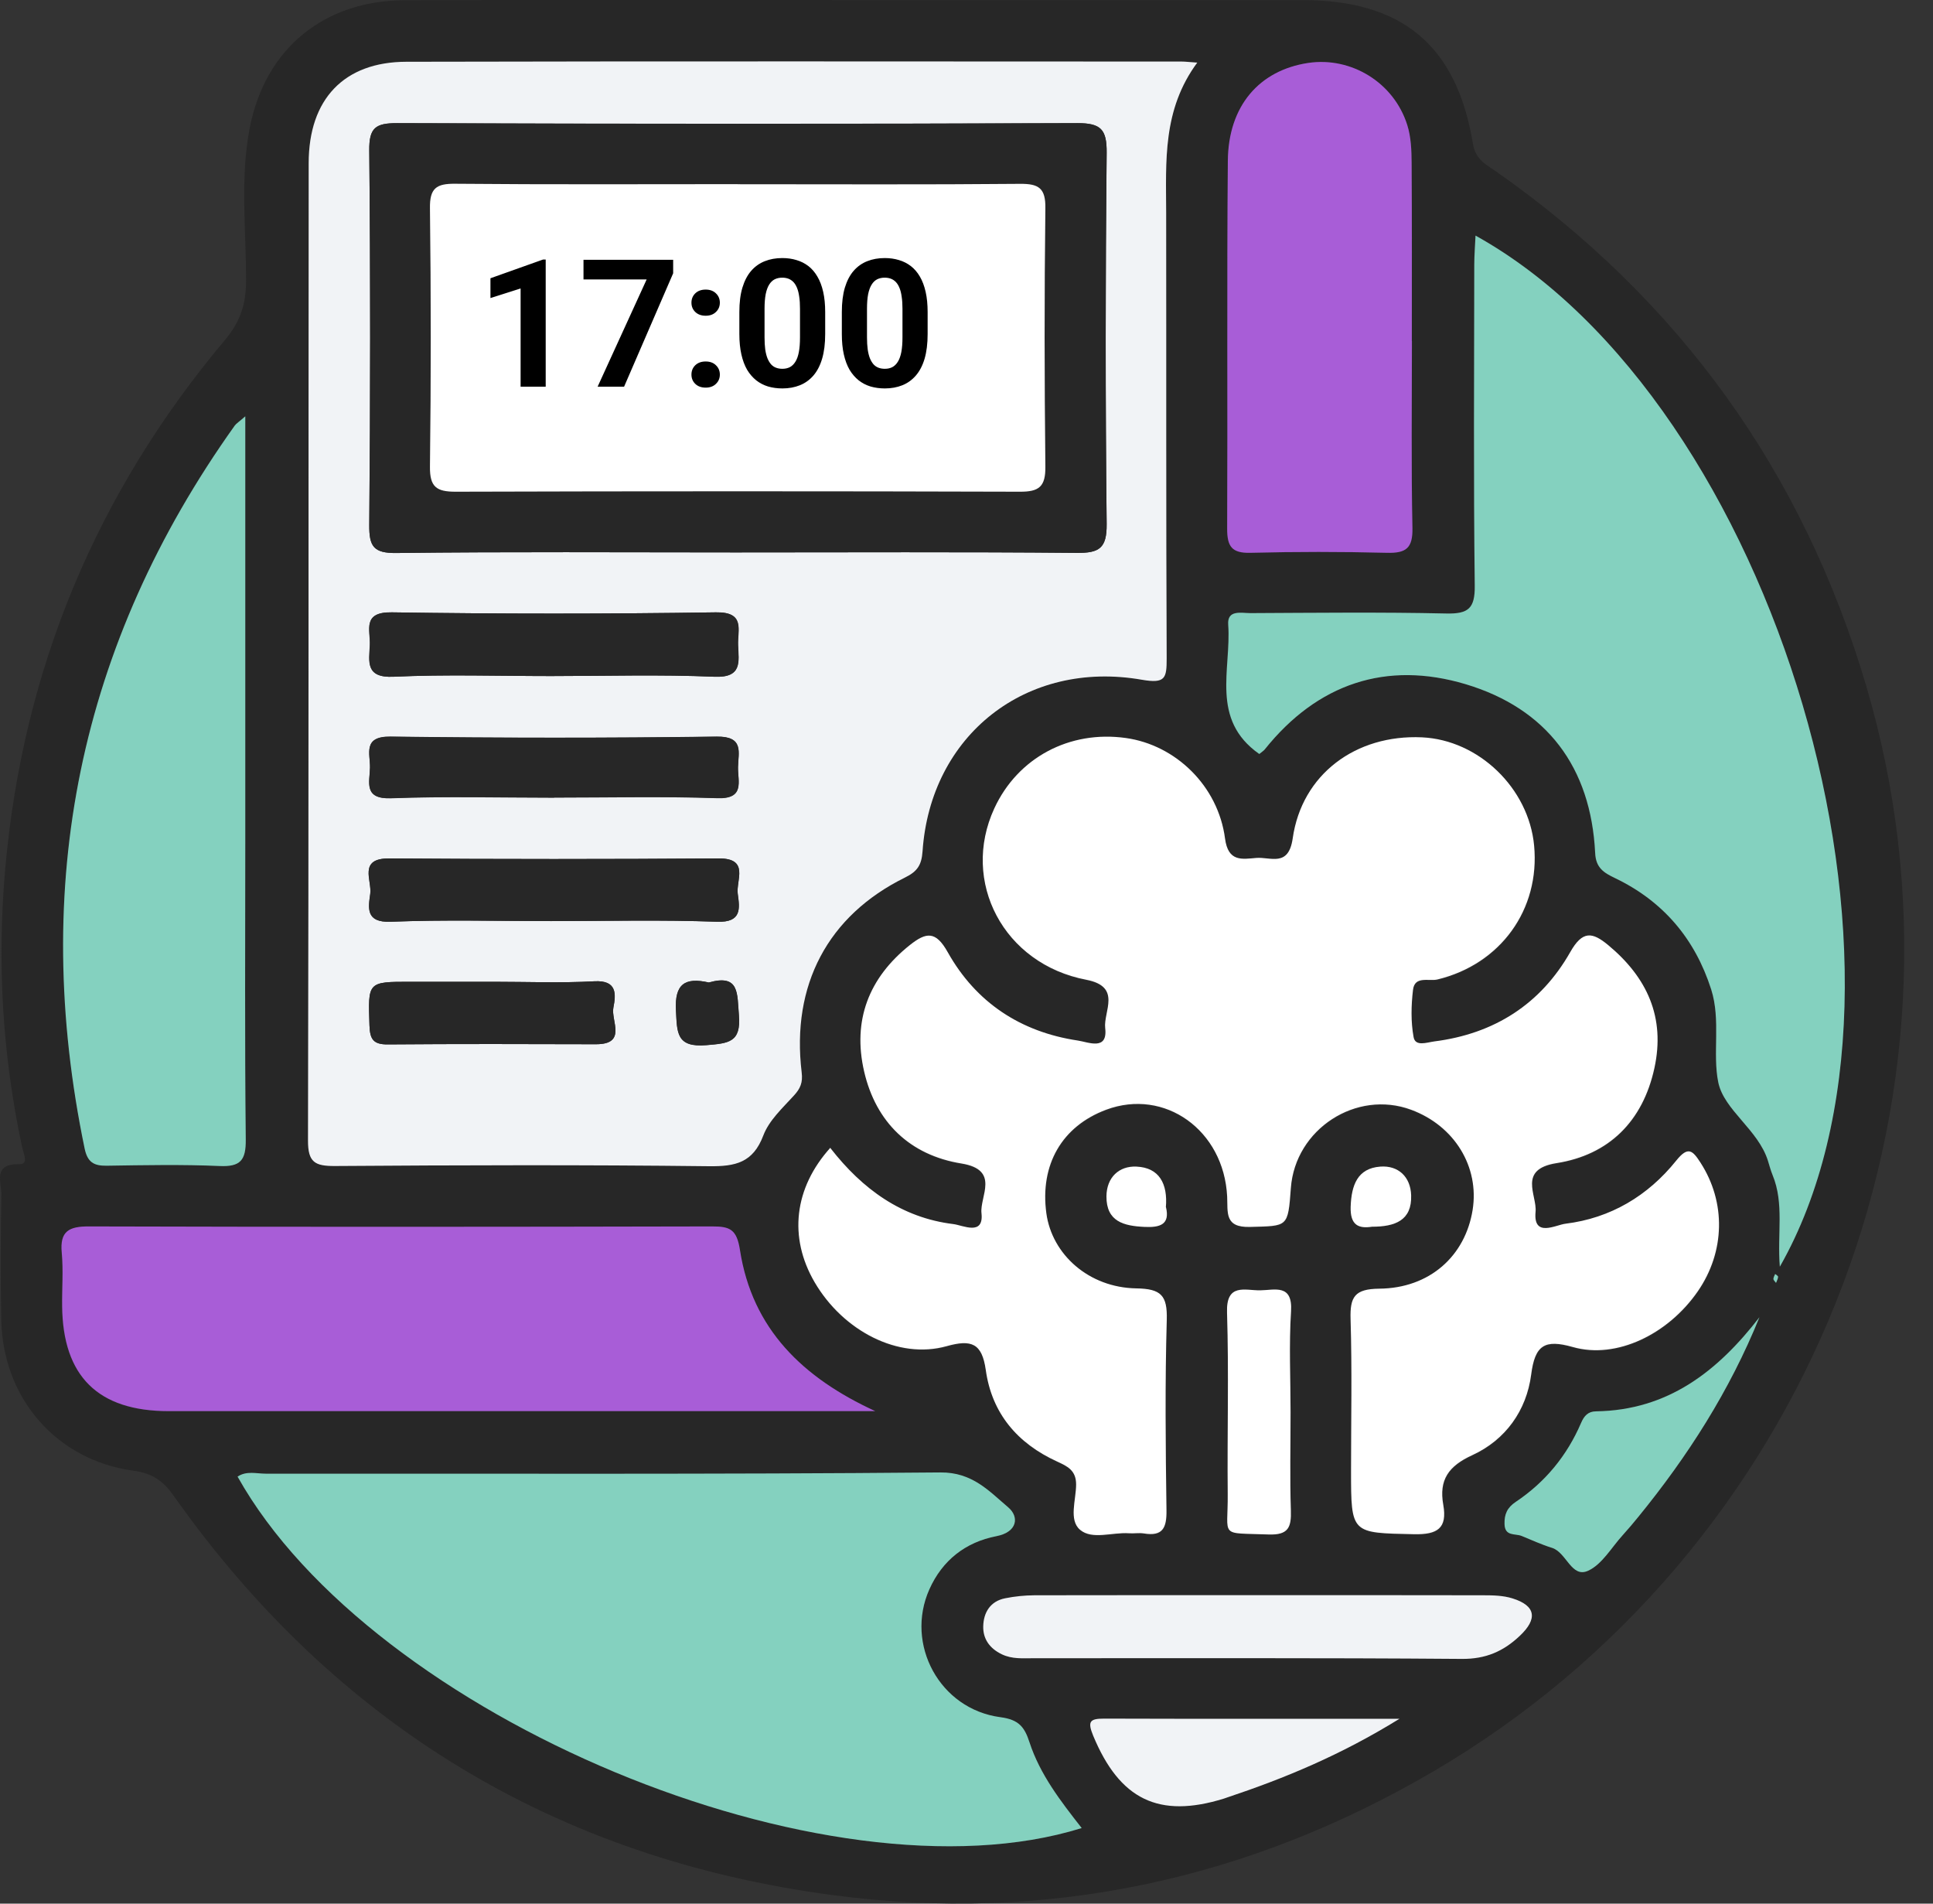
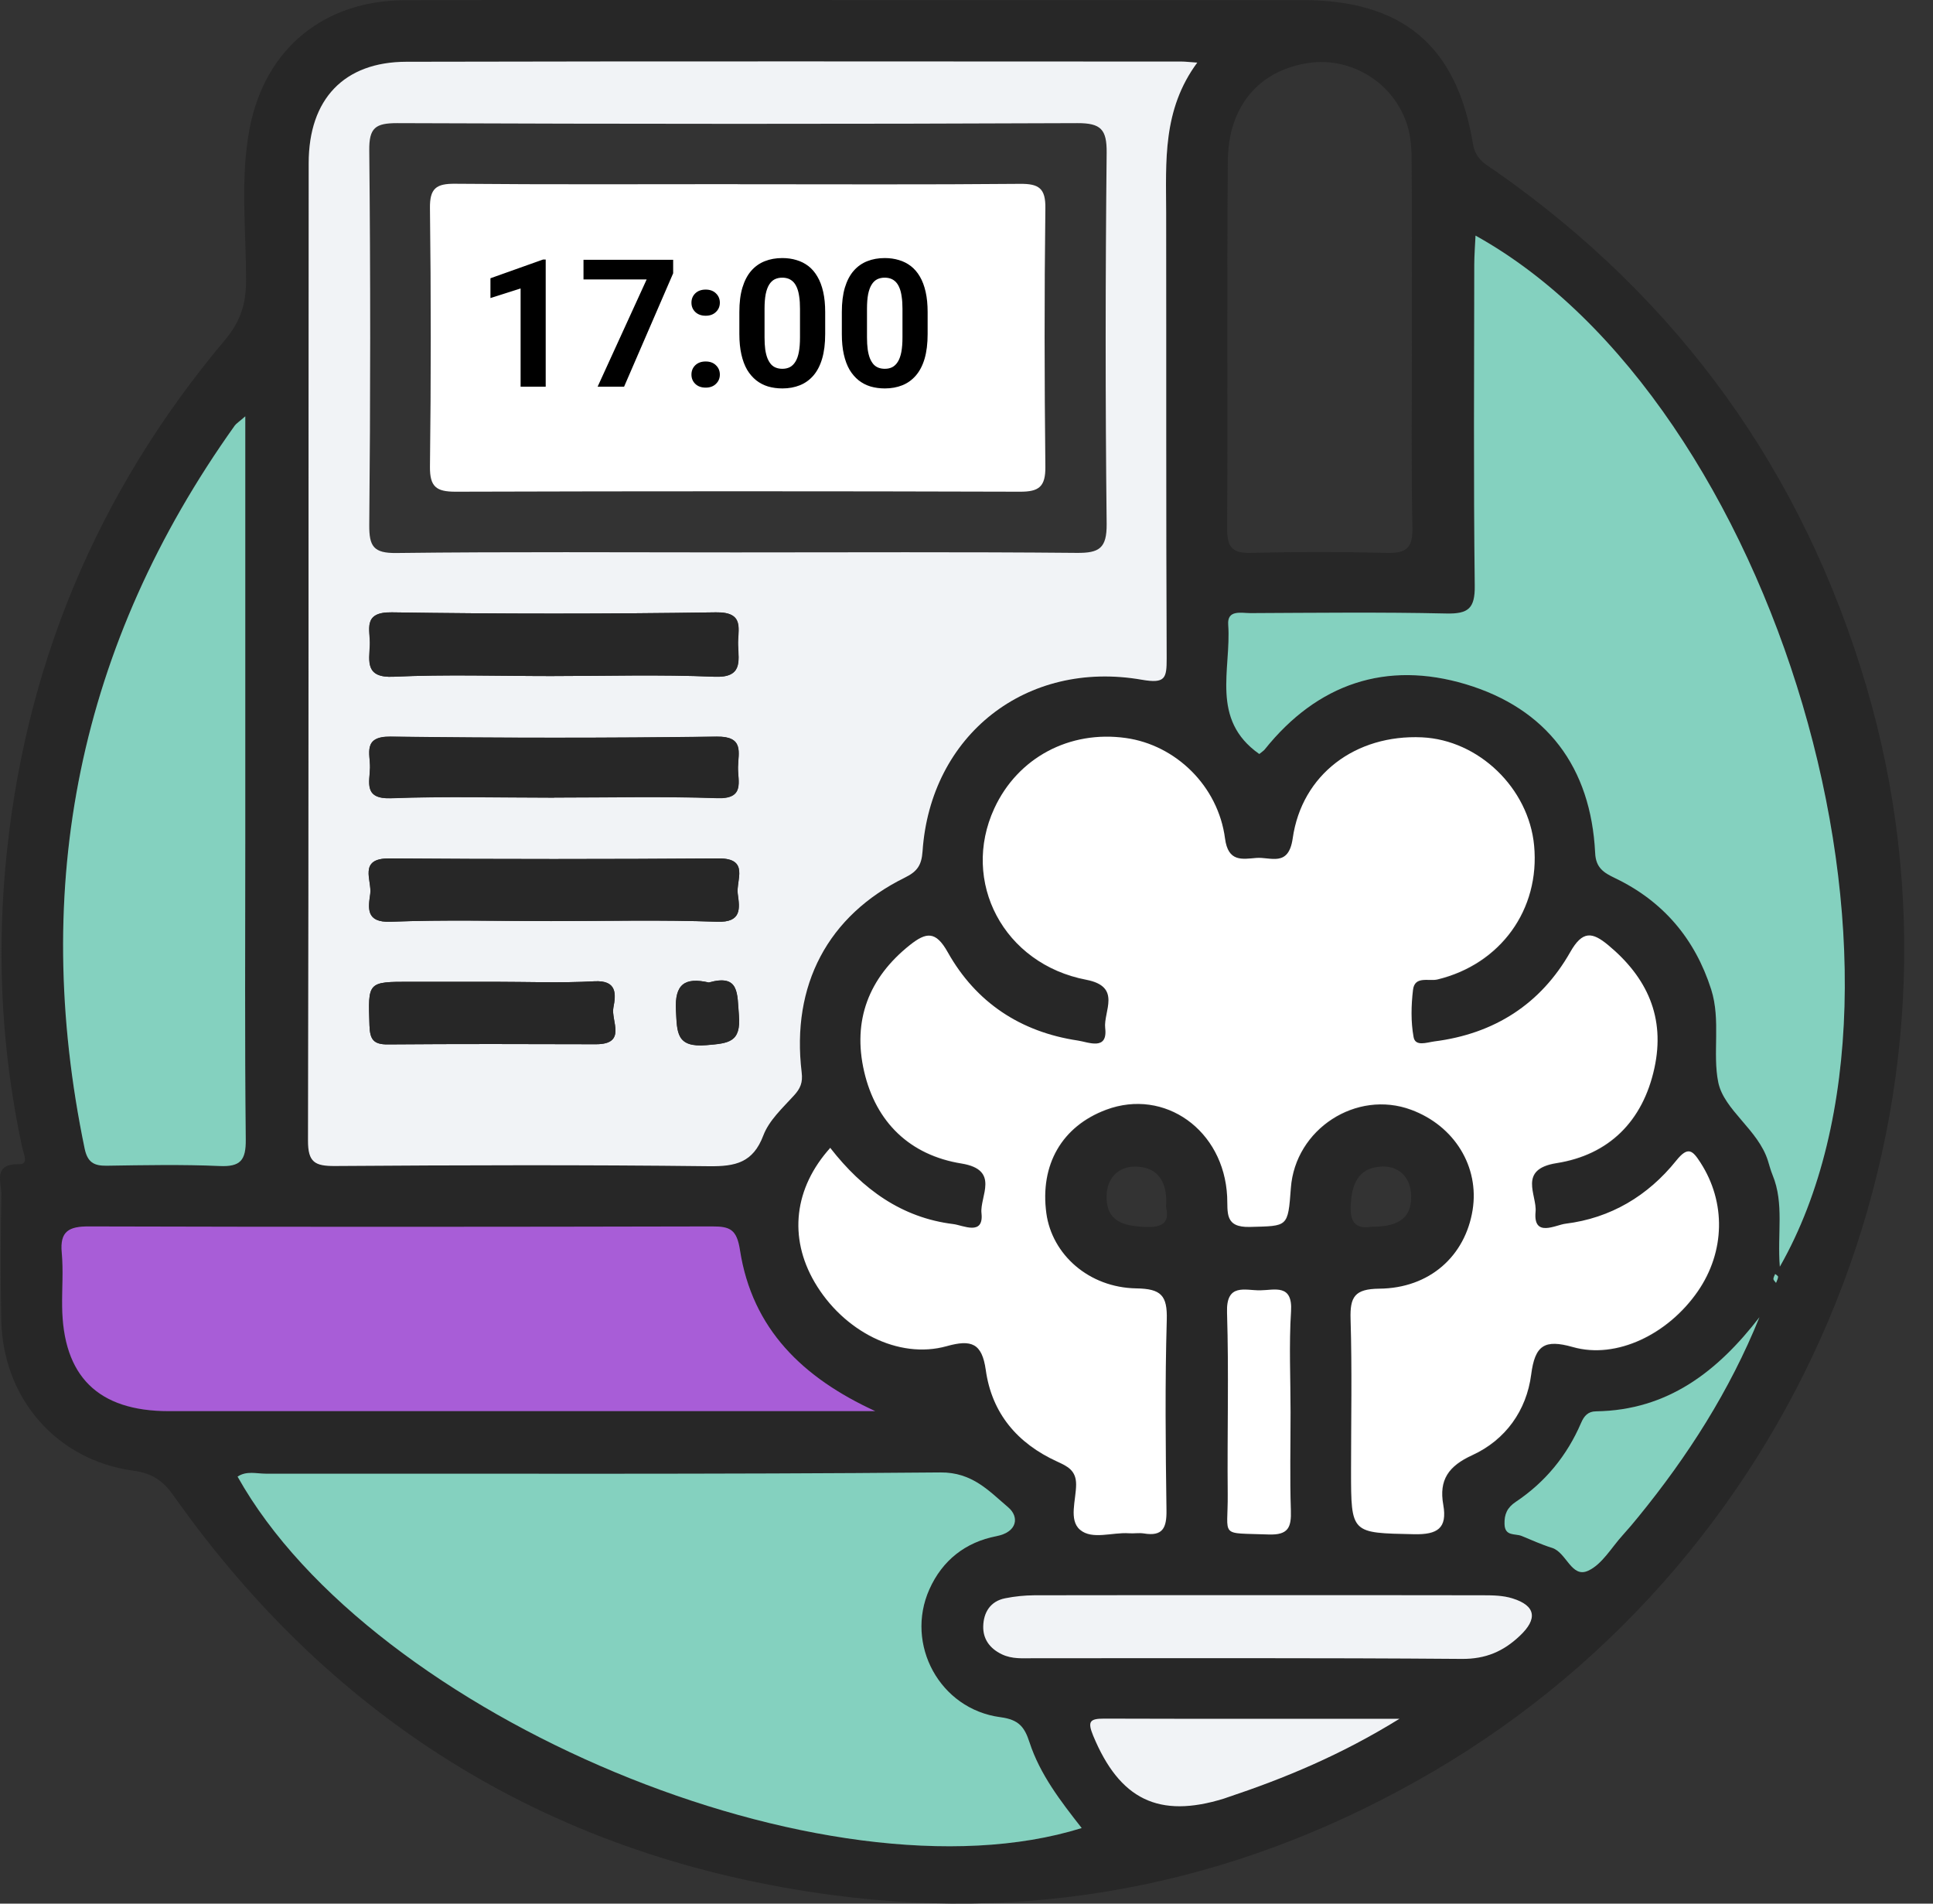
<svg xmlns="http://www.w3.org/2000/svg" width="65" height="64" viewBox="0 0 65 64" fill="none">
  <rect x="0" y="0" width="65" height="64" fill="#333333" stroke="none" />
  <g clip-path="url(#clip0_126_118)">
    <path d="M29.004 0.003C33.933 0.003 38.861 0.003 43.789 0.003C47.148 0.003 48.983 1.521 49.529 4.83C49.62 5.376 49.983 5.537 50.31 5.766C56.475 10.086 60.632 15.871 62.757 23.069C66.871 37.004 60.782 52.181 48.214 59.546C41.942 63.222 35.162 64.664 27.994 63.712C18.696 62.479 11.26 57.966 5.828 50.271C5.478 49.774 5.108 49.529 4.484 49.444C1.893 49.091 0.088 47.001 0.043 44.365C0.016 42.965 0.02 41.569 0.046 40.169C0.052 39.754 -0.258 39.123 0.648 39.139C0.981 39.146 0.788 38.776 0.746 38.577C0.078 35.467 -0.105 32.334 0.18 29.158C0.782 22.467 3.254 16.561 7.564 11.43C8.071 10.825 8.271 10.243 8.274 9.464C8.28 7.738 8.065 5.998 8.401 4.284C8.921 1.635 10.893 0.016 13.618 0.007C18.745 -0.007 23.873 0.003 29.004 0.003ZM40.264 2.1C39.976 2.08 39.855 2.064 39.734 2.064C31.045 2.064 22.356 2.05 13.667 2.07C11.57 2.073 10.38 3.326 10.38 5.481C10.37 16.433 10.38 27.386 10.357 38.338C10.357 39.07 10.592 39.198 11.26 39.195C15.456 39.165 19.648 39.152 23.844 39.201C24.733 39.211 25.322 39.084 25.669 38.165C25.858 37.661 26.313 37.246 26.692 36.83C26.915 36.588 26.996 36.389 26.957 36.045C26.607 33.112 27.837 30.777 30.427 29.498C30.849 29.289 30.993 29.076 31.022 28.615C31.287 24.71 34.505 22.166 38.397 22.846C39.191 22.987 39.234 22.794 39.231 22.127C39.208 17.133 39.224 12.139 39.214 7.146C39.214 5.425 39.084 3.686 40.264 2.093V2.1ZM27.928 38.609C26.705 39.963 26.519 41.621 27.399 43.129C28.36 44.774 30.218 45.732 31.837 45.281C32.68 45.045 33.03 45.183 33.154 46.079C33.36 47.541 34.221 48.551 35.555 49.159C35.895 49.313 36.193 49.447 36.193 49.928C36.193 50.448 35.934 51.121 36.323 51.452C36.729 51.798 37.409 51.53 37.968 51.57C38.135 51.583 38.305 51.55 38.469 51.576C39.113 51.681 39.24 51.38 39.231 50.791C39.198 48.659 39.175 46.527 39.24 44.398C39.263 43.577 39.054 43.351 38.217 43.338C36.618 43.312 35.382 42.197 35.192 40.813C34.969 39.178 35.715 37.883 37.203 37.331C39.172 36.595 41.16 38.014 41.271 40.248C41.297 40.781 41.173 41.294 42.043 41.271C43.312 41.235 43.312 41.297 43.413 39.96C43.56 37.978 45.618 36.647 47.462 37.334C48.917 37.873 49.758 39.25 49.526 40.702C49.277 42.252 48.08 43.335 46.383 43.348C45.559 43.355 45.398 43.623 45.421 44.372C45.474 46.069 45.438 47.77 45.438 49.467C45.438 51.592 45.438 51.556 47.557 51.602C48.339 51.619 48.679 51.406 48.538 50.615C48.388 49.774 48.715 49.31 49.516 48.944C50.628 48.433 51.337 47.446 51.494 46.232C51.622 45.248 51.942 45.039 52.897 45.31C54.362 45.729 56.096 44.882 57.1 43.433C58.022 42.099 58.048 40.437 57.191 39.116C56.923 38.701 56.773 38.541 56.367 39.047C55.419 40.228 54.163 40.977 52.649 41.163C52.318 41.203 51.56 41.647 51.642 40.764C51.694 40.205 51.033 39.332 52.351 39.126C54.107 38.848 55.245 37.723 55.638 35.934C56.011 34.224 55.392 32.883 54.084 31.797C53.551 31.352 53.221 31.303 52.809 32.029C51.812 33.782 50.252 34.78 48.237 35.035C47.985 35.068 47.599 35.218 47.541 34.891C47.446 34.377 47.459 33.825 47.521 33.302C47.577 32.818 48.057 33.02 48.342 32.952C50.458 32.441 51.795 30.604 51.592 28.445C51.409 26.519 49.732 24.897 47.822 24.812C45.598 24.71 43.786 26.051 43.475 28.21C43.335 29.191 42.723 28.825 42.249 28.867C41.775 28.91 41.304 29.011 41.199 28.213C40.967 26.444 39.541 25.07 37.867 24.835C35.97 24.567 34.227 25.495 33.442 27.199C32.304 29.662 33.753 32.432 36.536 32.962C37.743 33.19 37.105 34.031 37.17 34.587C37.259 35.359 36.605 35.058 36.251 35.005C34.328 34.714 32.824 33.727 31.876 32.036C31.47 31.313 31.15 31.362 30.604 31.794C29.214 32.899 28.671 34.335 29.063 36.042C29.459 37.759 30.61 38.861 32.337 39.139C33.645 39.352 32.952 40.245 33.011 40.807C33.096 41.585 32.386 41.216 32.069 41.176C30.319 40.961 29.001 39.989 27.938 38.632L27.928 38.609ZM42.341 25.348C42.422 25.279 42.481 25.244 42.524 25.195C44.296 22.98 46.612 22.205 49.28 23.003C52.008 23.821 53.492 25.793 53.633 28.677C53.659 29.181 53.927 29.341 54.307 29.524C55.919 30.299 56.988 31.558 57.535 33.262C57.868 34.299 57.574 35.414 57.773 36.389C57.966 37.324 59.117 37.978 59.444 39.028C59.493 39.185 59.533 39.348 59.598 39.502C59.997 40.464 59.752 41.49 59.843 42.586C65.419 32.801 59.713 13.526 49.611 7.921C49.594 8.271 49.568 8.588 49.568 8.905C49.568 12.499 49.542 16.096 49.584 19.691C49.594 20.456 49.365 20.642 48.63 20.626C46.432 20.577 44.234 20.606 42.04 20.613C41.736 20.613 41.258 20.492 41.294 21.005C41.402 22.493 40.683 24.187 42.337 25.348H42.341ZM36.369 61.459C35.663 60.56 34.969 59.664 34.616 58.581C34.45 58.068 34.263 57.816 33.632 57.734C31.595 57.466 30.42 55.288 31.248 53.437C31.683 52.462 32.461 51.847 33.504 51.648C34.217 51.511 34.27 50.994 33.903 50.683C33.259 50.137 32.697 49.496 31.617 49.506C24.056 49.575 16.499 49.542 8.938 49.548C8.624 49.548 8.287 49.444 7.986 49.647C12.512 57.728 27.837 64.124 36.369 61.462V61.459ZM29.423 47.442C27.006 46.331 25.289 44.699 24.877 42.02C24.773 41.337 24.544 41.232 23.955 41.235C16.966 41.248 9.978 41.252 2.992 41.235C2.322 41.235 2.005 41.389 2.073 42.118C2.129 42.714 2.08 43.315 2.086 43.914C2.106 46.272 3.29 47.446 5.671 47.446C13.323 47.449 20.979 47.446 28.632 47.446C28.896 47.446 29.158 47.446 29.423 47.446V47.442ZM8.248 13.994C8.032 14.18 7.947 14.229 7.895 14.304C2.646 21.663 1.014 29.77 2.845 38.606C2.94 39.067 3.153 39.195 3.588 39.188C4.85 39.169 6.119 39.142 7.378 39.198C8.084 39.231 8.271 39.005 8.264 38.308C8.228 34.95 8.248 31.591 8.248 28.229C8.248 23.54 8.248 18.853 8.248 13.99V13.994ZM47.475 11.469C47.475 9.474 47.482 7.479 47.469 5.481C47.469 5.053 47.449 4.608 47.321 4.206C46.873 2.78 45.434 1.9 43.989 2.119C42.344 2.368 41.301 3.565 41.288 5.409C41.252 9.533 41.288 13.657 41.265 17.781C41.265 18.373 41.419 18.605 42.05 18.588C43.58 18.549 45.111 18.549 46.638 18.588C47.276 18.605 47.508 18.431 47.495 17.758C47.452 15.665 47.478 13.569 47.478 11.472L47.475 11.469ZM42.38 53.63C39.849 53.63 37.318 53.627 34.783 53.633C34.453 53.633 34.119 53.669 33.799 53.734C33.298 53.833 33.073 54.215 33.063 54.676C33.053 55.095 33.275 55.415 33.684 55.615C34.037 55.785 34.4 55.749 34.76 55.749C39.558 55.752 44.355 55.733 49.153 55.772C49.961 55.779 50.549 55.52 51.105 54.997C51.71 54.428 51.648 53.983 50.86 53.738C50.553 53.64 50.206 53.633 49.876 53.633C47.377 53.627 44.879 53.63 42.38 53.63ZM59.166 44.28C57.764 46.092 56.089 47.41 53.669 47.446C53.401 47.449 53.27 47.593 53.166 47.838C52.694 48.934 51.959 49.827 50.968 50.49C50.68 50.683 50.582 50.906 50.592 51.239C50.605 51.661 50.948 51.547 51.167 51.635C51.504 51.772 51.838 51.926 52.184 52.034C52.681 52.188 52.838 53.064 53.401 52.806C53.875 52.59 54.192 52.018 54.572 51.602C54.752 51.406 54.922 51.2 55.092 50.994C56.756 48.953 58.163 46.756 59.166 44.277V44.28ZM47.06 57.783C43.551 57.783 40.336 57.786 37.118 57.777C36.641 57.777 36.562 57.875 36.755 58.346C37.645 60.494 38.956 61.145 41.154 60.465C41.186 60.455 41.216 60.445 41.248 60.432C43.188 59.785 45.065 59.01 47.06 57.78V57.783ZM43.394 47.478C43.394 46.347 43.338 45.212 43.41 44.084C43.469 43.152 42.861 43.371 42.373 43.377C41.863 43.384 41.225 43.126 41.258 44.12C41.324 46.147 41.258 48.181 41.281 50.212C41.297 51.717 40.961 51.52 42.658 51.586C43.325 51.612 43.423 51.341 43.404 50.772C43.368 49.673 43.394 48.574 43.394 47.475V47.478ZM46.134 41.242C46.916 41.242 47.478 41.029 47.452 40.189C47.433 39.558 47.014 39.175 46.419 39.221C45.644 39.276 45.444 39.849 45.418 40.568C45.395 41.196 45.69 41.311 46.134 41.242ZM39.208 40.588C39.273 39.803 38.989 39.25 38.217 39.221C37.632 39.198 37.216 39.587 37.21 40.218C37.2 41.072 37.788 41.216 38.488 41.248C39.018 41.275 39.348 41.16 39.211 40.588H39.208ZM59.719 43.132C59.752 43.041 59.788 42.982 59.788 42.929C59.788 42.897 59.722 42.867 59.69 42.835C59.67 42.89 59.631 42.946 59.631 43.001C59.631 43.041 59.68 43.08 59.719 43.135V43.132Z" fill="#272727" />
    <path d="M40.264 2.099C39.083 3.692 39.211 5.429 39.214 7.152C39.221 12.146 39.208 17.14 39.231 22.133C39.231 22.801 39.191 22.99 38.397 22.853C34.505 22.173 31.287 24.717 31.022 28.622C30.989 29.083 30.849 29.299 30.427 29.505C27.837 30.783 26.604 33.118 26.957 36.052C27 36.395 26.915 36.595 26.692 36.837C26.313 37.252 25.861 37.667 25.669 38.171C25.322 39.09 24.733 39.218 23.844 39.208C19.648 39.159 15.455 39.172 11.26 39.201C10.592 39.204 10.354 39.08 10.357 38.344C10.383 27.392 10.37 16.44 10.38 5.488C10.38 3.332 11.57 2.08 13.666 2.077C22.356 2.057 31.045 2.067 39.734 2.07C39.855 2.07 39.976 2.086 40.264 2.106V2.099ZM24.72 18.572C28.55 18.572 32.379 18.552 36.206 18.588C36.964 18.595 37.219 18.435 37.213 17.617C37.167 13.457 37.17 9.294 37.213 5.131C37.219 4.353 37.023 4.137 36.228 4.14C28.605 4.173 20.979 4.17 13.356 4.14C12.627 4.14 12.408 4.291 12.417 5.059C12.46 9.255 12.457 13.447 12.417 17.643C12.411 18.369 12.558 18.602 13.333 18.592C17.127 18.546 20.923 18.572 24.72 18.572ZM18.526 22.729C20.358 22.729 22.192 22.673 24.02 22.752C24.965 22.791 24.838 22.241 24.815 21.685C24.795 21.175 25.064 20.57 24.066 20.587C20.436 20.642 16.803 20.642 13.173 20.587C12.165 20.57 12.457 21.188 12.434 21.689C12.408 22.241 12.277 22.794 13.225 22.752C14.988 22.67 16.754 22.729 18.52 22.729H18.526ZM18.526 30.966C20.387 30.966 22.251 30.921 24.112 30.989C24.952 31.019 24.874 30.535 24.808 30.051C24.746 29.596 25.214 28.854 24.164 28.86C20.472 28.887 16.783 28.887 13.091 28.86C12.035 28.854 12.512 29.599 12.45 30.051C12.385 30.528 12.293 31.022 13.14 30.989C14.932 30.918 16.731 30.966 18.526 30.966ZM18.637 26.817C20.465 26.817 22.297 26.774 24.125 26.836C25.06 26.869 24.808 26.27 24.818 25.793C24.828 25.299 25.028 24.756 24.105 24.769C20.449 24.818 16.79 24.818 13.13 24.769C12.192 24.756 12.453 25.342 12.443 25.812C12.434 26.3 12.218 26.872 13.15 26.839C14.975 26.771 16.806 26.82 18.637 26.82V26.817ZM16.59 33.007C15.658 33.007 14.726 33.007 13.794 33.007C12.355 33.007 12.375 33.007 12.424 34.476C12.44 34.94 12.551 35.117 13.042 35.113C15.374 35.094 17.705 35.1 20.034 35.107C21.097 35.11 20.537 34.315 20.626 33.874C20.714 33.432 20.76 32.948 19.985 32.991C18.857 33.053 17.722 33.007 16.59 33.007ZM23.837 33.033C23.036 32.85 22.683 33.079 22.732 33.972C22.774 34.711 22.732 35.228 23.762 35.139C24.501 35.077 24.926 35.048 24.848 34.129C24.786 33.413 24.877 32.739 23.837 33.033Z" fill="#F1F3F6" />
    <path d="M27.932 38.609C28.995 39.97 30.313 40.941 32.062 41.154C32.379 41.193 33.089 41.562 33.004 40.784C32.942 40.225 33.639 39.329 32.33 39.116C30.604 38.838 29.453 37.736 29.057 36.019C28.664 34.312 29.207 32.877 30.597 31.771C31.143 31.339 31.464 31.287 31.869 32.013C32.818 33.704 34.319 34.695 36.245 34.983C36.598 35.035 37.255 35.336 37.164 34.564C37.099 34.008 37.733 33.171 36.529 32.939C33.746 32.409 32.298 29.639 33.436 27.176C34.224 25.473 35.964 24.544 37.861 24.812C39.532 25.047 40.961 26.421 41.193 28.19C41.298 28.988 41.769 28.883 42.243 28.844C42.72 28.802 43.328 29.168 43.469 28.187C43.776 26.029 45.592 24.688 47.815 24.789C49.722 24.877 51.403 26.496 51.586 28.422C51.792 30.581 50.451 32.419 48.335 32.929C48.051 32.998 47.57 32.795 47.514 33.279C47.452 33.802 47.439 34.351 47.534 34.868C47.593 35.195 47.982 35.045 48.231 35.012C50.245 34.757 51.808 33.76 52.803 32.007C53.215 31.281 53.542 31.33 54.078 31.774C55.386 32.86 56.004 34.201 55.631 35.911C55.242 37.697 54.101 38.825 52.345 39.103C51.027 39.309 51.691 40.182 51.635 40.742C51.553 41.621 52.312 41.18 52.642 41.141C54.16 40.954 55.412 40.205 56.361 39.025C56.766 38.518 56.917 38.678 57.185 39.093C58.038 40.418 58.012 42.076 57.093 43.41C56.093 44.859 54.356 45.703 52.891 45.287C51.936 45.016 51.615 45.225 51.488 46.21C51.331 47.426 50.621 48.41 49.509 48.921C48.708 49.287 48.381 49.751 48.532 50.592C48.672 51.383 48.332 51.596 47.55 51.579C45.434 51.534 45.431 51.573 45.431 49.444C45.431 47.747 45.467 46.046 45.415 44.349C45.392 43.6 45.552 43.335 46.376 43.325C48.074 43.312 49.271 42.226 49.519 40.679C49.751 39.227 48.911 37.851 47.456 37.311C45.608 36.624 43.554 37.959 43.407 39.937C43.309 41.275 43.306 41.212 42.037 41.248C41.167 41.275 41.291 40.761 41.265 40.225C41.154 37.995 39.165 36.575 37.197 37.308C35.709 37.864 34.963 39.156 35.185 40.791C35.375 42.174 36.611 43.289 38.21 43.315C39.048 43.328 39.257 43.554 39.234 44.375C39.172 46.504 39.195 48.639 39.224 50.768C39.234 51.357 39.106 51.661 38.462 51.553C38.299 51.527 38.129 51.56 37.962 51.547C37.403 51.508 36.722 51.776 36.317 51.429C35.931 51.099 36.186 50.425 36.186 49.905C36.186 49.428 35.889 49.294 35.548 49.136C34.214 48.528 33.351 47.518 33.148 46.056C33.02 45.16 32.67 45.022 31.83 45.258C30.211 45.709 28.354 44.751 27.392 43.106C26.512 41.598 26.702 39.94 27.922 38.587L27.932 38.609Z" fill="white" />
    <path d="M42.344 25.348C40.689 24.187 41.409 22.496 41.301 21.005C41.261 20.488 41.739 20.613 42.046 20.613C44.244 20.603 46.442 20.577 48.636 20.626C49.372 20.642 49.601 20.459 49.591 19.691C49.548 16.096 49.571 12.499 49.575 8.905C49.575 8.588 49.601 8.271 49.617 7.921C59.719 13.526 65.426 32.801 59.85 42.586C59.758 41.49 60.004 40.464 59.605 39.502C59.542 39.348 59.5 39.185 59.451 39.028C59.124 37.978 57.973 37.324 57.78 36.389C57.58 35.414 57.871 34.296 57.541 33.262C56.995 31.558 55.926 30.299 54.313 29.524C53.931 29.341 53.663 29.181 53.64 28.677C53.499 25.793 52.014 23.821 49.287 23.003C46.618 22.205 44.303 22.98 42.53 25.194C42.491 25.244 42.429 25.279 42.347 25.348H42.344Z" fill="#84D1BF" />
    <path d="M36.372 61.459C27.84 64.121 12.512 57.724 7.989 49.643C8.29 49.441 8.627 49.545 8.941 49.545C16.502 49.539 24.06 49.571 31.62 49.503C32.7 49.493 33.262 50.134 33.907 50.68C34.273 50.991 34.22 51.507 33.508 51.645C32.464 51.847 31.686 52.459 31.251 53.434C30.427 55.281 31.598 57.459 33.635 57.731C34.266 57.812 34.453 58.068 34.619 58.578C34.973 59.66 35.666 60.556 36.372 61.456V61.459Z" fill="#84D1BF" />
    <path d="M29.426 47.442C29.161 47.442 28.9 47.442 28.635 47.442C20.982 47.442 13.326 47.442 5.674 47.442C3.296 47.442 2.113 46.268 2.09 43.91C2.083 43.312 2.132 42.707 2.077 42.115C2.008 41.386 2.325 41.229 2.996 41.232C9.984 41.252 16.973 41.248 23.958 41.232C24.547 41.232 24.773 41.334 24.881 42.017C25.293 44.695 27.009 46.327 29.426 47.439V47.442Z" fill="#A85DD7" />
    <path d="M8.248 13.994C8.248 18.857 8.248 23.543 8.248 28.233C8.248 31.591 8.228 34.95 8.264 38.312C8.271 39.008 8.087 39.234 7.378 39.201C6.115 39.146 4.85 39.172 3.587 39.191C3.152 39.198 2.94 39.07 2.845 38.609C1.014 29.776 2.646 21.666 7.894 14.308C7.947 14.236 8.032 14.187 8.248 13.997V13.994Z" fill="#84D1BF" />
-     <path d="M47.478 11.469C47.478 13.565 47.452 15.662 47.495 17.755C47.508 18.431 47.279 18.602 46.638 18.585C45.107 18.546 43.577 18.546 42.05 18.585C41.418 18.602 41.265 18.369 41.265 17.777C41.284 13.654 41.252 9.53 41.288 5.406C41.304 3.561 42.344 2.364 43.989 2.116C45.438 1.9 46.873 2.777 47.321 4.202C47.449 4.605 47.465 5.053 47.468 5.478C47.481 7.473 47.475 9.468 47.475 11.466L47.478 11.469Z" fill="#A85DD7" />
    <path d="M42.38 53.63C44.879 53.63 47.377 53.627 49.876 53.633C50.206 53.633 50.549 53.64 50.86 53.738C51.648 53.983 51.71 54.428 51.105 54.997C50.552 55.52 49.961 55.778 49.153 55.772C44.355 55.733 39.558 55.752 34.76 55.749C34.397 55.749 34.037 55.785 33.684 55.615C33.272 55.415 33.053 55.095 33.063 54.676C33.073 54.215 33.298 53.833 33.799 53.734C34.122 53.669 34.456 53.636 34.783 53.633C37.314 53.627 39.845 53.63 42.38 53.63Z" fill="#F1F3F6" />
    <path d="M59.166 44.28C58.162 46.759 56.756 48.957 55.091 50.997C54.925 51.203 54.751 51.406 54.572 51.605C54.189 52.024 53.875 52.593 53.401 52.809C52.838 53.064 52.678 52.188 52.184 52.037C51.837 51.929 51.504 51.776 51.167 51.638C50.948 51.55 50.605 51.661 50.592 51.242C50.582 50.912 50.68 50.687 50.968 50.494C51.962 49.83 52.694 48.937 53.165 47.841C53.27 47.596 53.404 47.452 53.669 47.449C56.092 47.413 57.763 46.098 59.166 44.283V44.28Z" fill="#84D1BF" />
    <path d="M47.063 57.783C45.072 59.013 43.191 59.788 41.252 60.435C41.219 60.445 41.19 60.458 41.157 60.468C38.963 61.148 37.648 60.498 36.758 58.349C36.566 57.878 36.644 57.78 37.121 57.78C40.339 57.79 43.554 57.786 47.063 57.786V57.783Z" fill="#F1F3F6" />
    <path d="M43.397 47.478C43.397 48.577 43.371 49.676 43.407 50.775C43.426 51.344 43.328 51.612 42.661 51.589C40.964 51.524 41.301 51.717 41.284 50.216C41.265 48.185 41.324 46.154 41.261 44.123C41.229 43.129 41.867 43.387 42.377 43.381C42.864 43.374 43.472 43.155 43.413 44.087C43.341 45.215 43.397 46.35 43.397 47.482V47.478Z" fill="white" />
-     <path d="M46.134 41.242C45.689 41.311 45.398 41.196 45.418 40.568C45.444 39.849 45.644 39.276 46.419 39.221C47.014 39.178 47.432 39.558 47.452 40.189C47.478 41.029 46.916 41.242 46.134 41.242Z" fill="white" />
-     <path d="M39.208 40.588C39.345 41.16 39.018 41.275 38.485 41.248C37.788 41.216 37.2 41.069 37.206 40.218C37.213 39.584 37.628 39.195 38.213 39.221C38.985 39.254 39.27 39.803 39.204 40.588H39.208Z" fill="white" />
-     <path d="M59.723 43.132C59.683 43.077 59.634 43.037 59.634 42.998C59.634 42.943 59.67 42.887 59.693 42.831C59.729 42.864 59.791 42.893 59.791 42.926C59.791 42.982 59.758 43.037 59.723 43.129V43.132Z" fill="#84D1BF" />
-     <path d="M24.72 18.572C20.923 18.572 17.13 18.546 13.333 18.592C12.558 18.602 12.411 18.369 12.417 17.643C12.453 13.448 12.456 9.252 12.417 5.059C12.411 4.291 12.63 4.14 13.356 4.14C20.979 4.166 28.605 4.17 36.228 4.14C37.02 4.14 37.219 4.353 37.213 5.131C37.173 9.291 37.17 13.454 37.213 17.617C37.222 18.435 36.964 18.595 36.205 18.588C32.376 18.552 28.546 18.572 24.72 18.572ZM24.802 6.191C21.64 6.191 18.474 6.207 15.311 6.178C14.674 6.171 14.448 6.325 14.458 7.002C14.494 9.899 14.494 12.797 14.458 15.691C14.448 16.368 14.677 16.532 15.315 16.532C21.643 16.512 27.968 16.512 34.296 16.532C34.943 16.532 35.159 16.355 35.152 15.691C35.12 12.793 35.12 9.896 35.152 7.002C35.159 6.325 34.93 6.174 34.296 6.181C31.133 6.21 27.968 6.194 24.805 6.194L24.802 6.191Z" fill="#272727" />
+     <path d="M59.723 43.132C59.683 43.077 59.634 43.037 59.634 42.998C59.634 42.943 59.67 42.887 59.693 42.831C59.729 42.864 59.791 42.893 59.791 42.926C59.791 42.982 59.758 43.037 59.723 43.129Z" fill="#84D1BF" />
    <path d="M18.526 22.729C16.76 22.729 14.991 22.67 13.232 22.752C12.283 22.794 12.414 22.241 12.44 21.689C12.463 21.188 12.172 20.57 13.179 20.587C16.809 20.642 20.443 20.642 24.073 20.587C25.07 20.57 24.802 21.175 24.822 21.686C24.841 22.241 24.972 22.791 24.027 22.752C22.199 22.673 20.364 22.729 18.533 22.729H18.526Z" fill="#272727" />
    <path d="M18.526 30.967C16.731 30.967 14.932 30.918 13.14 30.989C12.293 31.022 12.381 30.528 12.45 30.051C12.512 29.6 12.035 28.854 13.091 28.86C16.783 28.887 20.472 28.887 24.164 28.86C25.214 28.854 24.746 29.596 24.808 30.051C24.874 30.535 24.952 31.019 24.112 30.989C22.251 30.921 20.387 30.967 18.526 30.967Z" fill="#272727" />
    <path d="M18.634 26.813C16.806 26.813 14.975 26.764 13.147 26.833C12.215 26.869 12.431 26.293 12.441 25.806C12.45 25.338 12.189 24.753 13.127 24.763C16.784 24.809 20.443 24.812 24.102 24.763C25.021 24.75 24.825 25.293 24.815 25.786C24.805 26.261 25.057 26.859 24.122 26.83C22.294 26.767 20.466 26.81 18.634 26.81V26.813Z" fill="#272727" />
    <path d="M16.59 33.007C17.722 33.007 18.857 33.053 19.985 32.991C20.757 32.948 20.711 33.432 20.626 33.874C20.538 34.315 21.097 35.11 20.034 35.107C17.702 35.1 15.371 35.094 13.042 35.113C12.552 35.117 12.441 34.94 12.424 34.476C12.375 33.007 12.355 33.007 13.794 33.007C14.726 33.007 15.659 33.007 16.59 33.007Z" fill="#272727" />
    <path d="M23.834 33.03C24.877 32.736 24.782 33.41 24.845 34.126C24.923 35.045 24.501 35.071 23.759 35.136C22.732 35.224 22.768 34.705 22.729 33.969C22.68 33.079 23.033 32.85 23.834 33.03Z" fill="#272727" />
    <path d="M24.805 6.194C27.968 6.194 31.133 6.21 34.295 6.181C34.933 6.174 35.162 6.328 35.152 7.002C35.116 9.899 35.12 12.797 35.152 15.691C35.159 16.358 34.943 16.535 34.295 16.531C27.968 16.512 21.643 16.512 15.315 16.531C14.677 16.531 14.451 16.371 14.458 15.691C14.494 12.793 14.494 9.896 14.458 7.002C14.448 6.325 14.674 6.171 15.311 6.178C18.474 6.207 21.639 6.191 24.802 6.191L24.805 6.194Z" fill="white" />
    <path d="M18.35 8.726V13H17.506V9.698L16.492 10.021V9.355L18.259 8.726H18.35ZM22.636 8.734V9.188L20.986 13H20.096L21.745 9.394H19.621V8.734H22.636ZM23.251 12.593C23.251 12.468 23.294 12.363 23.38 12.279C23.468 12.195 23.584 12.153 23.729 12.153C23.873 12.153 23.988 12.195 24.074 12.279C24.162 12.363 24.206 12.468 24.206 12.593C24.206 12.718 24.162 12.822 24.074 12.906C23.988 12.99 23.873 13.032 23.729 13.032C23.584 13.032 23.468 12.99 23.38 12.906C23.294 12.822 23.251 12.718 23.251 12.593ZM23.251 10.176C23.251 10.051 23.294 9.946 23.38 9.862C23.468 9.778 23.584 9.736 23.729 9.736C23.873 9.736 23.988 9.778 24.074 9.862C24.162 9.946 24.206 10.051 24.206 10.176C24.206 10.301 24.162 10.405 24.074 10.489C23.988 10.573 23.873 10.615 23.729 10.615C23.584 10.615 23.468 10.573 23.38 10.489C23.294 10.405 23.251 10.301 23.251 10.176ZM27.748 10.492V11.23C27.748 11.551 27.714 11.827 27.645 12.06C27.577 12.29 27.479 12.479 27.35 12.628C27.223 12.774 27.071 12.883 26.895 12.953C26.72 13.023 26.524 13.059 26.31 13.059C26.138 13.059 25.977 13.037 25.829 12.994C25.681 12.949 25.547 12.88 25.428 12.786C25.311 12.692 25.209 12.574 25.123 12.432C25.039 12.287 24.975 12.115 24.93 11.916C24.885 11.717 24.862 11.488 24.862 11.23V10.492C24.862 10.172 24.896 9.897 24.965 9.669C25.035 9.438 25.134 9.25 25.261 9.104C25.39 8.957 25.542 8.85 25.718 8.781C25.894 8.711 26.089 8.676 26.304 8.676C26.476 8.676 26.635 8.698 26.781 8.743C26.93 8.786 27.064 8.854 27.183 8.945C27.302 9.037 27.403 9.155 27.487 9.3C27.571 9.442 27.636 9.613 27.681 9.812C27.726 10.01 27.748 10.236 27.748 10.492ZM26.901 11.342V10.378C26.901 10.224 26.893 10.089 26.875 9.974C26.859 9.858 26.835 9.761 26.802 9.681C26.769 9.599 26.727 9.532 26.679 9.481C26.63 9.431 26.574 9.394 26.512 9.37C26.449 9.347 26.38 9.335 26.304 9.335C26.208 9.335 26.123 9.354 26.049 9.391C25.977 9.428 25.915 9.487 25.864 9.569C25.814 9.649 25.774 9.757 25.747 9.892C25.722 10.024 25.709 10.187 25.709 10.378V11.342C25.709 11.496 25.717 11.632 25.732 11.749C25.75 11.866 25.775 11.967 25.809 12.051C25.844 12.133 25.885 12.2 25.932 12.253C25.98 12.304 26.036 12.341 26.099 12.364C26.163 12.388 26.233 12.399 26.31 12.399C26.403 12.399 26.486 12.381 26.559 12.344C26.633 12.305 26.695 12.244 26.746 12.162C26.799 12.078 26.838 11.969 26.863 11.834C26.889 11.699 26.901 11.535 26.901 11.342ZM31.193 10.492V11.23C31.193 11.551 31.159 11.827 31.091 12.06C31.023 12.29 30.924 12.479 30.795 12.628C30.668 12.774 30.517 12.883 30.341 12.953C30.165 13.023 29.97 13.059 29.755 13.059C29.583 13.059 29.423 13.037 29.274 12.994C29.126 12.949 28.992 12.88 28.873 12.786C28.756 12.692 28.654 12.574 28.568 12.432C28.484 12.287 28.42 12.115 28.375 11.916C28.33 11.717 28.308 11.488 28.308 11.23V10.492C28.308 10.172 28.342 9.897 28.41 9.669C28.48 9.438 28.579 9.25 28.706 9.104C28.835 8.957 28.987 8.85 29.163 8.781C29.339 8.711 29.534 8.676 29.749 8.676C29.921 8.676 30.08 8.698 30.227 8.743C30.375 8.786 30.509 8.854 30.628 8.945C30.747 9.037 30.849 9.155 30.933 9.3C31.017 9.442 31.081 9.613 31.126 9.812C31.171 10.01 31.193 10.236 31.193 10.492ZM30.347 11.342V10.378C30.347 10.224 30.338 10.089 30.32 9.974C30.305 9.858 30.28 9.761 30.247 9.681C30.214 9.599 30.173 9.532 30.124 9.481C30.075 9.431 30.02 9.394 29.957 9.37C29.895 9.347 29.825 9.335 29.749 9.335C29.653 9.335 29.568 9.354 29.494 9.391C29.422 9.428 29.36 9.487 29.31 9.569C29.259 9.649 29.22 9.757 29.192 9.892C29.167 10.024 29.154 10.187 29.154 10.378V11.342C29.154 11.496 29.162 11.632 29.178 11.749C29.195 11.866 29.221 11.967 29.254 12.051C29.289 12.133 29.33 12.2 29.377 12.253C29.426 12.304 29.481 12.341 29.544 12.364C29.608 12.388 29.679 12.399 29.755 12.399C29.849 12.399 29.932 12.381 30.004 12.344C30.078 12.305 30.141 12.244 30.191 12.162C30.244 12.078 30.283 11.969 30.309 11.834C30.334 11.699 30.347 11.535 30.347 11.342Z" fill="black" />
  </g>
  <defs>
    <clipPath id="clip0_126_118">
      <rect width="64.033" height="64" fill="white" />
    </clipPath>
  </defs>
</svg>